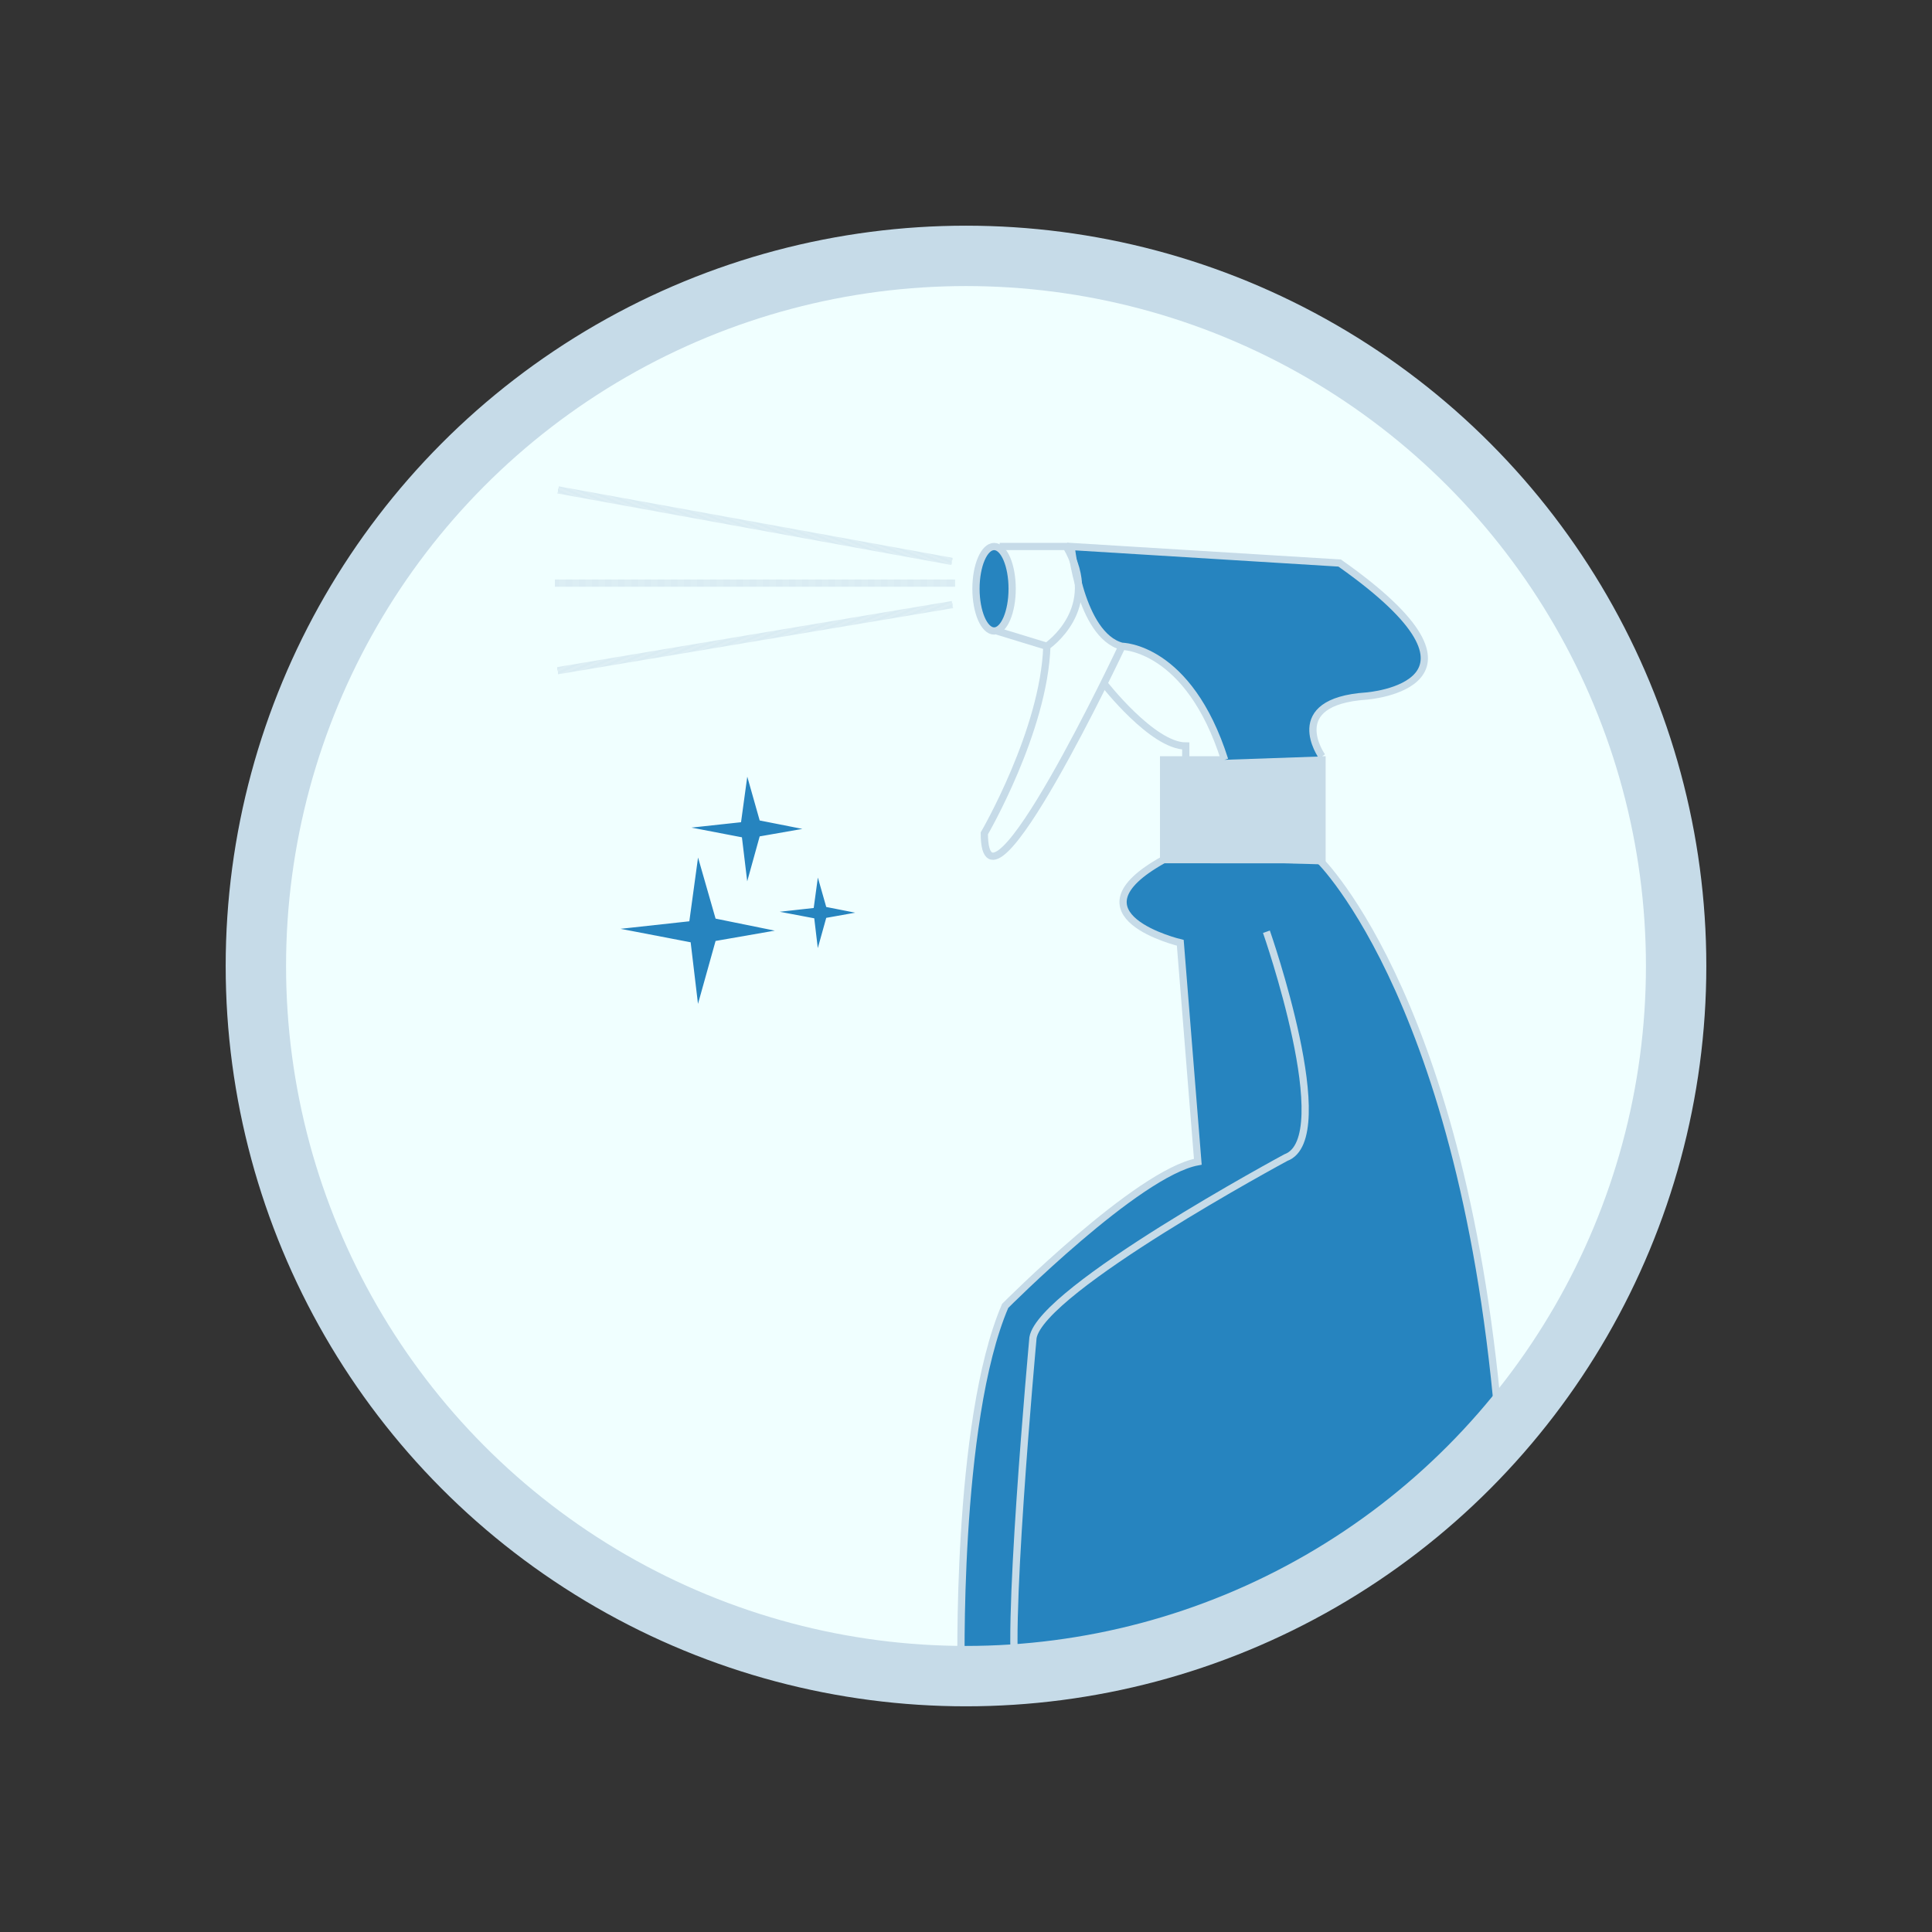
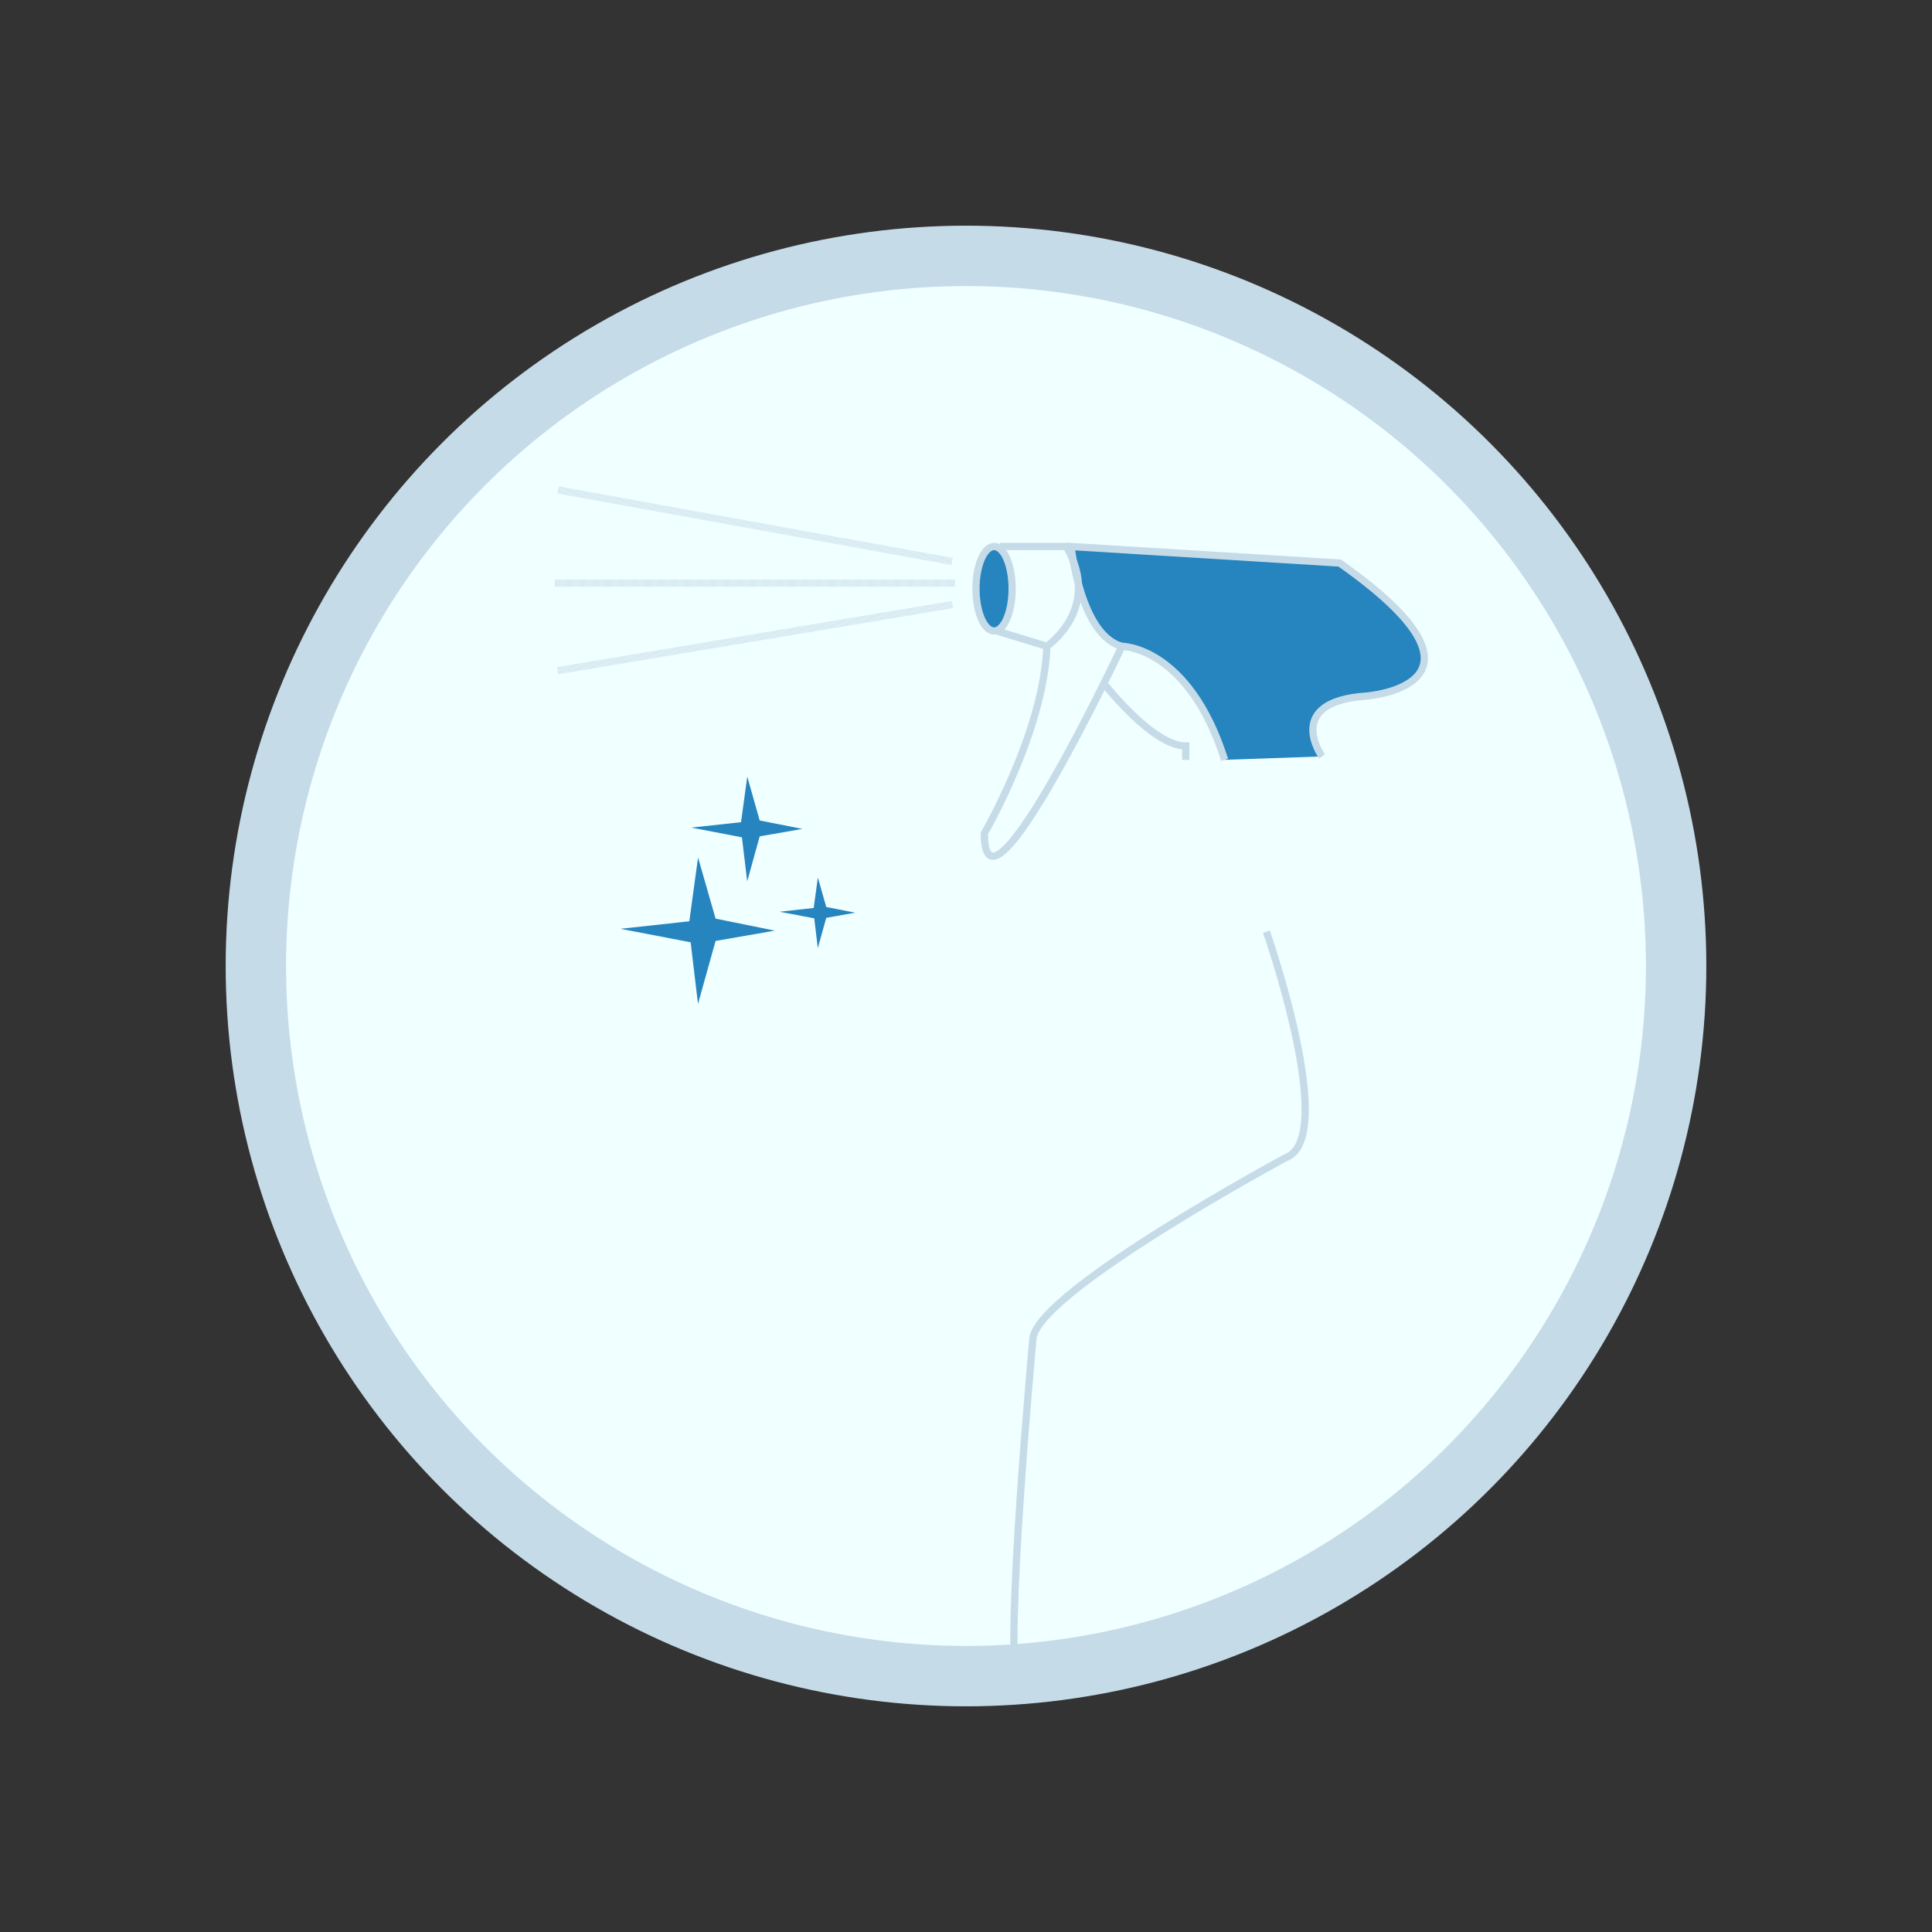
<svg xmlns="http://www.w3.org/2000/svg" viewBox="0 0 800 800">
  <rect x="0" y="0" width="800" height="800" fill="#333333" stroke="none" />
  <defs>
    <style>
      .cls-1 {
        fill: azure;
      }

      .cls-2, .cls-3 {
        fill: #2684bf;
      }

      .cls-2 {
        stroke: #2684bf;
      }

      .cls-2, .cls-3, .cls-4, .cls-5, .cls-7 {
        stroke-miterlimit: 10;
      }

      .cls-3, .cls-4, .cls-5, .cls-6, .cls-7 {
        stroke: #c6dbe8;
      }

      .cls-3, .cls-4, .cls-5, .cls-6 {
        stroke-width: 3px;
      }

      .cls-4 {
        fill: #c6dbe8;
      }

      .cls-5, .cls-6, .cls-7 {
        fill: none;
      }

      .cls-6 {
        stroke-miterlimit: 8;
        stroke-dasharray: 0.17 0.17;
      }

      .cls-7 {
        stroke-width: 25px;
      }
    </style>
  </defs>
  <title>Grote Pictogrammen Topclean</title>
  <g id="Laag_5" data-name="Laag 5">
    <circle class="cls-1" cx="398" cy="400" r="294.05" />
  </g>
  <g id="Laag_1" data-name="Laag 1">
    <g>
      <polygon class="cls-2" points="289.22 357.49 285.88 381.94 260.31 384.74 286.44 389.76 289.22 413.12 295.91 389.19 318.13 385.32 295.91 380.81 289.22 357.49" />
      <polygon class="cls-2" points="309.6 324.03 307.29 340.92 289.67 342.83 307.67 346.29 309.6 362.37 314.17 345.89 329.53 343.2 314.17 340.17 309.6 324.03" />
      <polygon class="cls-2" points="338.83 365.8 337.38 376.43 326.23 377.67 337.62 379.83 338.83 390.03 341.73 379.63 351.42 377.9 341.73 375.99 338.83 365.8" />
    </g>
  </g>
  <g id="Laag_2" data-name="Laag 2">
    <g>
-       <path class="cls-3" d="M546.26,356S609.12,417,621.75,603.87c0,0-143.34,95.93-187.06,87.91,0,0-36.69,16-36.69,2.27,0,0-2.49-105.12,18.22-153.31,0,0,54.81-55.1,79.77-59.68l-7.26-90.67s-48.34-11.46-6.91-34.43Z" />
-       <polyline class="cls-4" points="481.82 355.96 481.82 314.64 547.42 314.64 547.42 357.92" />
      <path class="cls-3" d="M547.41,313.22s-16.12-22.66,18.4-25c0,0,60.7-4.58-11.08-55.08L443.54,226.3s3.74,36.71,21,41.32c0,0,27.62,0,42.56,47" />
      <path class="cls-5" d="M457.1,283S477.21,308.9,491,308.9v5.77" />
      <path class="cls-5" d="M413.93,226.28h27.61c14.95,25.82-8.06,41.31-8.06,41.31-1.14,35-25.89,77.48-25.89,77.48,0,43.61,57-77.48,57-77.48" />
      <line class="cls-5" x1="433.49" y1="267.62" x2="412.77" y2="261.28" />
      <path class="cls-3" d="M419.11,243.79c0,9.65-3.36,17.49-7.47,17.49s-7.51-7.84-7.51-17.49,3.38-17.49,7.51-17.49S419.11,234.14,419.11,243.79Z" />
      <path class="cls-5" d="M524.4,385.81s29.92,85.47,8.06,93.52c0,0-101.28,54.53-104.72,74.57,0,0-12.12,131.85-6.35,142.77" />
      <line class="cls-6" x1="231.16" y1="202.87" x2="394.18" y2="232.46" />
      <line class="cls-6" x1="229.82" y1="241.46" x2="395.52" y2="241.46" />
      <line class="cls-6" x1="230.96" y1="277.71" x2="394.38" y2="250.35" />
    </g>
  </g>
  <g id="Cirkels">
    <circle class="cls-7" cx="400" cy="400" r="294.05" />
  </g>
</svg>